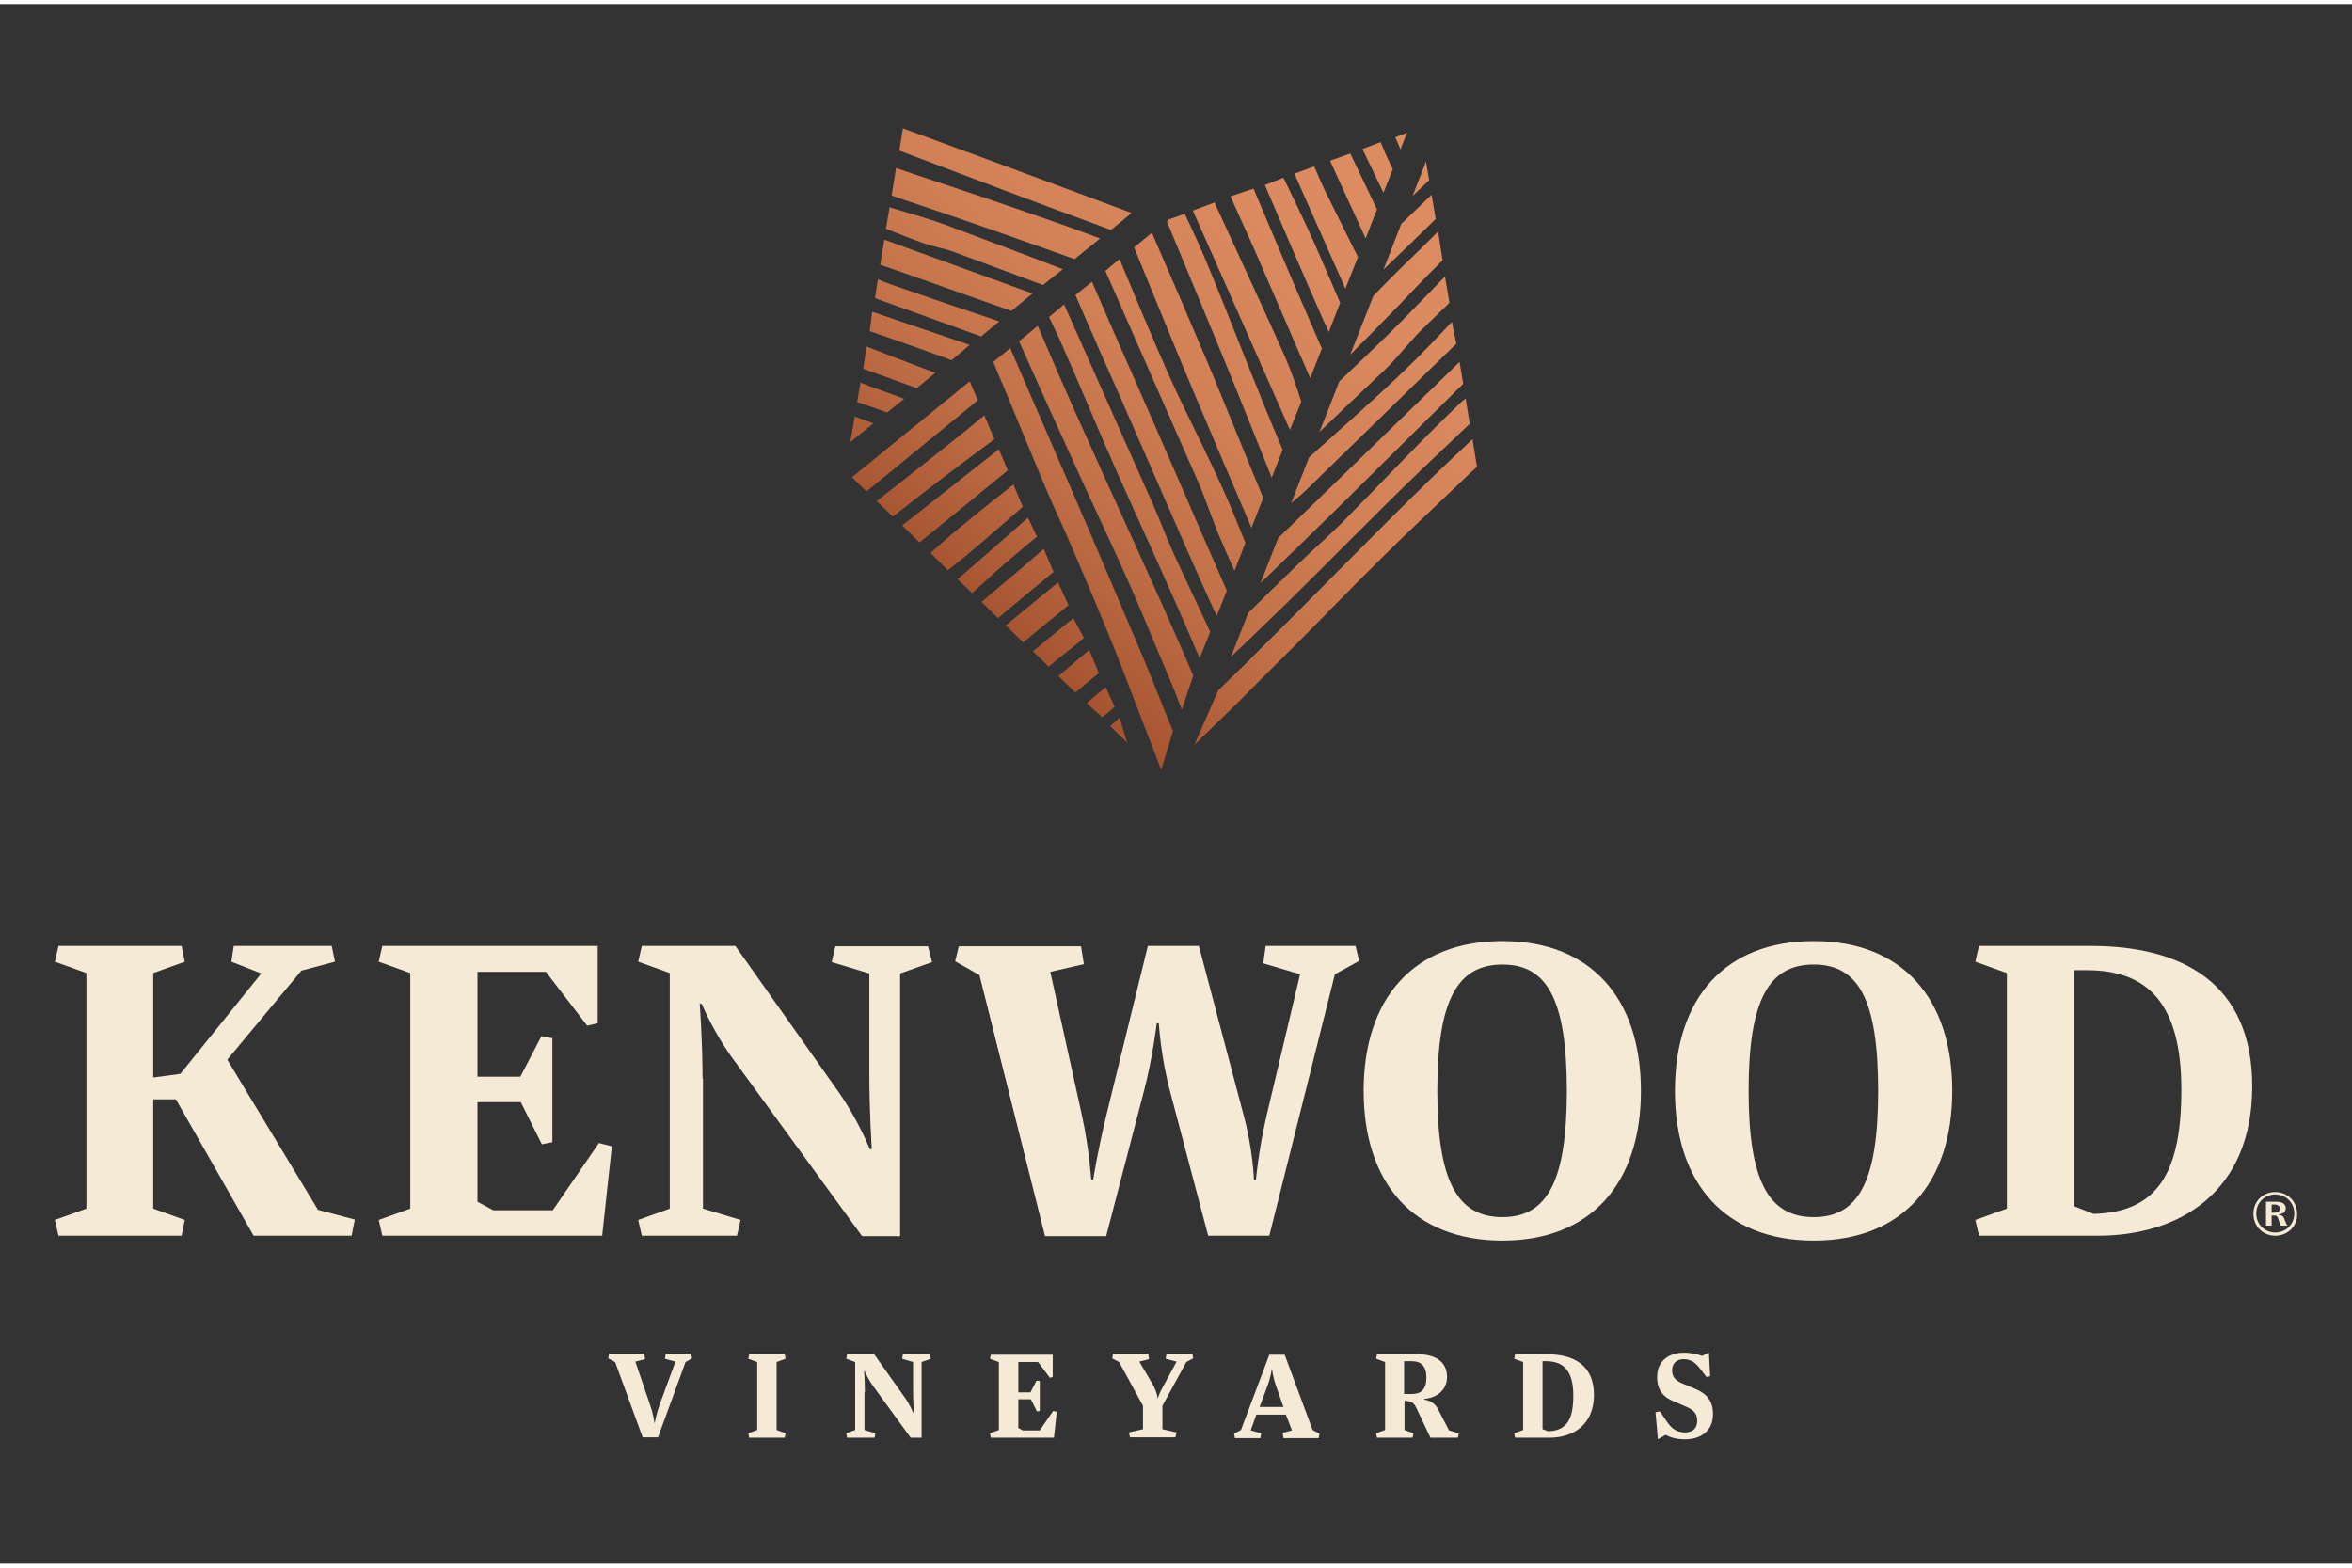
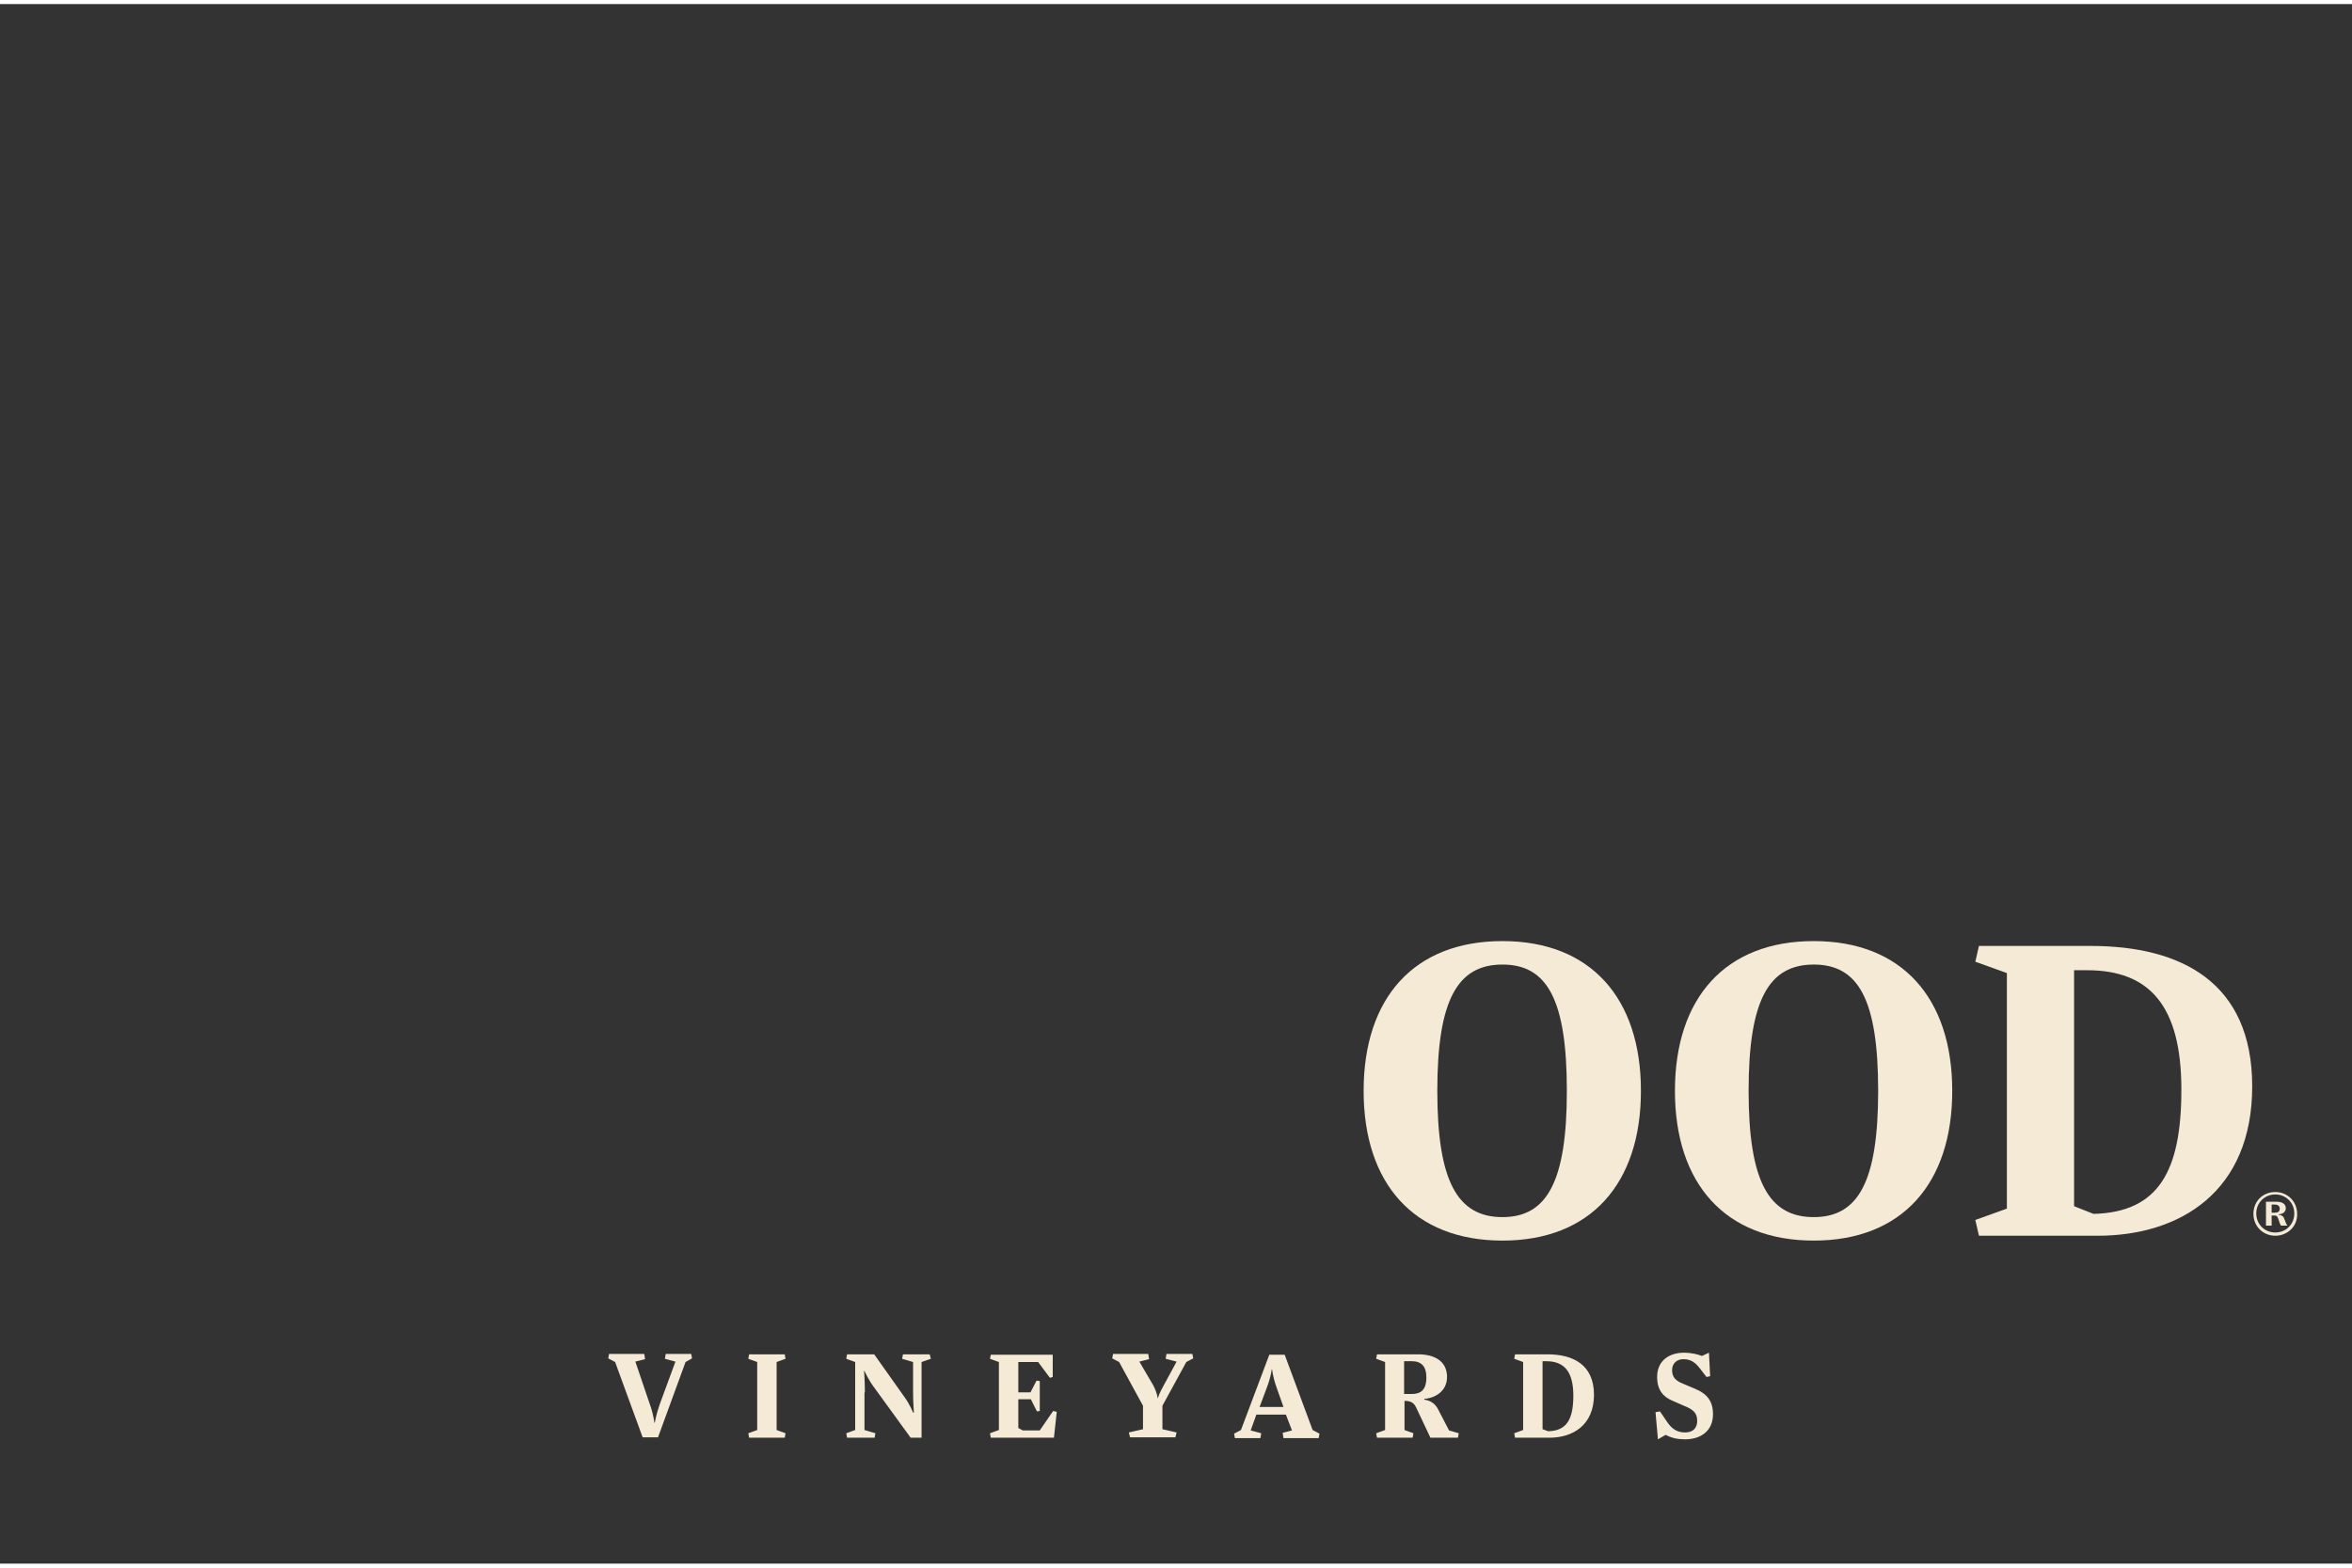
<svg xmlns="http://www.w3.org/2000/svg" class="agegate_logo" width="210" height="140" viewBox="0 0 386 256" fill="none">
  <rect x="0" y="0" width="386" height="256" fill="#333333" stroke="none" />
  <path d="M108.258 229.882C107.66 231.609 107.461 232.872 107.461 232.872H107.394C107.394 232.872 107.261 231.543 106.663 229.882L104.272 222.84L105.866 222.441L105.733 221.577H99.953L99.82 222.308L100.95 222.906L105.467 235.264H107.992L112.51 222.906L113.573 222.308L113.44 221.577H109.254L109.122 222.375L110.849 222.84L108.258 229.882ZM122.941 221.644L122.808 222.375L124.269 222.906V234.068L122.808 234.599L122.941 235.33H128.787L128.92 234.599L127.458 234.068V222.906L128.92 222.375L128.787 221.644H122.941ZM141.942 227.889C141.942 226.162 141.809 224.368 141.809 224.368H141.875C141.875 224.368 142.473 225.763 143.47 227.092L149.449 235.33H151.243V222.906L152.771 222.375L152.572 221.644H148.187L148.054 222.375L149.848 222.906V227.69C149.848 229.417 149.981 231.211 149.981 231.211H149.848C149.848 231.211 149.316 229.816 148.32 228.487L143.47 221.644H139.018L138.886 222.375L140.347 222.906V234.068L138.886 234.599L139.018 235.33H143.536L143.669 234.599L141.875 234.068V227.889H141.942ZM169.181 229.018L170.178 231.012L170.643 230.945V226.029L170.111 225.962L169.115 227.889H167.122V222.906H170.377L172.304 225.497L172.769 225.364V221.71H162.604L162.471 222.375L163.933 222.906V234.068L162.471 234.599L162.604 235.33H172.968L173.433 231.078L172.835 230.945L170.643 234.134H167.852L167.122 233.735V229.018H169.181ZM186.986 222.84L188.581 222.441L188.448 221.577H182.668L182.535 222.308L183.665 222.906L187.584 230.081V233.935L185.259 234.466L185.458 235.264H192.899L193.099 234.466L190.773 233.935V230.081L194.693 222.906L195.823 222.308L195.69 221.577H191.438L191.305 222.375L193.099 222.84L190.973 226.76C190.175 228.155 190.043 228.819 190.043 228.819H189.976C189.976 228.819 189.976 228.088 189.245 226.693L186.986 222.84ZM212.033 234.134L210.505 234.533L210.638 235.396H216.418L216.551 234.666L215.422 234.068L210.838 221.71H208.313L203.662 234.068L202.533 234.666L202.666 235.396H206.851L206.984 234.599L205.257 234.134L206.187 231.543H211.037L212.033 234.134ZM207.914 227.092C208.579 225.364 208.712 224.102 208.712 224.102H208.778C208.778 224.102 208.844 225.231 209.509 227.092L210.638 230.281H206.718L207.914 227.092ZM237.811 234.134L236.017 230.679C235.552 229.749 234.755 229.218 233.758 229.085V228.952C235.552 228.819 237.479 227.69 237.479 225.364C237.479 222.574 235.154 221.644 232.762 221.644H225.985L225.852 222.375L227.314 222.906V234.068L225.852 234.599L225.985 235.33H231.832L231.965 234.599L230.503 234.068V229.284C231.632 229.284 232.098 229.683 232.43 230.414L234.755 235.33H239.273L239.406 234.599L237.811 234.134ZM230.437 222.773H231.699C233.227 222.773 234.091 223.57 234.091 225.431C234.091 227.49 233.161 228.155 231.699 228.155H230.437V222.773ZM248.641 221.644L248.508 222.375L249.969 222.906V234.068L248.508 234.599L248.641 235.33H254.288C258.208 235.33 261.596 233.204 261.596 228.288C261.596 223.371 258.208 221.644 253.956 221.644H248.641V221.644ZM253.158 233.935V222.773H253.756C256.679 222.773 258.208 224.434 258.208 228.42C258.208 232.274 257.145 234.201 254.088 234.267L253.158 233.935ZM276.544 234.466C275.216 234.466 274.352 233.868 273.555 232.672L272.425 231.012L271.694 231.144L272.093 235.596L273.355 234.865C274.02 235.197 274.883 235.596 276.544 235.596C279.069 235.596 281.129 234.267 281.129 231.477C281.129 229.351 280.198 228.088 278.006 227.225L276.279 226.494C274.883 225.962 274.418 225.298 274.418 224.235C274.418 223.172 275.149 222.441 276.279 222.441C277.474 222.441 278.205 222.973 278.936 223.903L280.066 225.364L280.663 225.231L280.464 221.378L279.335 221.91C278.604 221.644 277.607 221.378 276.345 221.378C274.086 221.378 271.96 222.574 271.96 225.364C271.96 227.49 272.957 228.686 274.684 229.351L276.345 230.081C277.873 230.679 278.537 231.277 278.537 232.54C278.537 233.802 277.807 234.466 276.544 234.466Z" fill="#F4EAD6" />
-   <path d="M241.2 68.904C238.476 71.495 235.752 74.086 233.028 76.677C225.653 83.786 218.478 91.16 211.17 98.336C208.114 101.325 205.057 104.249 202.001 107.172L204.858 99.93C207.582 97.273 210.306 94.549 213.096 91.891C215.355 89.632 217.813 87.573 220.072 85.314C226.45 78.869 232.629 72.226 239.206 65.914C239.605 65.515 240.07 65.117 240.535 64.718L241.2 68.904ZM200.407 88.038C199.012 84.915 198.015 81.593 196.62 78.404C191.571 66.844 186.455 55.35 181.406 43.79L183.731 41.864C186.388 48.242 189.046 54.62 191.836 60.931C195.025 68.04 198.746 74.95 201.802 82.125C202.666 84.184 203.529 86.31 204.393 88.436L202.599 93.021C201.868 91.426 201.138 89.765 200.407 88.038ZM201.337 96.276L199.676 100.462C198.281 97.406 196.886 94.283 195.49 91.16C191.571 82.258 187.717 73.289 183.797 64.386C181.339 58.872 178.881 53.291 176.489 47.776L179.213 45.584C181.406 50.633 183.598 55.749 185.857 60.798C189.777 69.767 193.697 78.67 197.55 87.639C198.812 90.496 200.075 93.419 201.337 96.276ZM239.539 58.739L240.137 62.326C233.36 69.037 226.583 75.747 219.807 82.457C215.488 86.709 211.17 90.895 206.851 95.08L209.775 87.639C211.768 85.712 213.761 83.786 215.754 81.859C223.594 74.219 231.5 66.578 239.406 58.872C239.472 58.872 239.472 58.805 239.539 58.739ZM239.007 55.749C231.035 63.522 223.062 71.296 215.09 79.069C214.093 80.065 213.03 80.995 211.901 81.925L214.824 74.418C220.072 69.701 225.387 65.05 230.437 60.2C233.161 57.609 235.752 54.885 238.276 52.161L239.007 55.749ZM237.878 49.039C236.35 50.501 234.822 52.029 233.293 53.49C231.234 55.55 229.44 57.941 227.314 60.001C223.726 63.389 220.139 66.778 216.551 70.233L219.807 61.928C222.531 59.337 225.254 56.746 227.912 54.155C231.035 51.098 234.091 47.843 237.147 44.72L237.878 49.039ZM236.748 42.063C235.353 43.458 233.958 44.853 232.629 46.248C229.041 50.035 225.321 53.822 221.6 57.543L225.387 47.909C226.185 47.046 227.048 46.248 227.846 45.385C230.569 42.661 233.293 40.07 236.017 37.346L236.748 42.063ZM235.619 35.286C232.762 38.077 229.905 40.867 227.048 43.591L229.972 36.084C231.633 34.489 233.293 32.895 234.954 31.3L235.619 35.286ZM234.024 25.852L234.556 28.908C233.626 29.772 232.762 30.636 231.832 31.499L234.024 25.852ZM230.902 21.135L229.839 23.859C229.573 23.195 229.307 22.53 228.975 21.866L230.902 21.135ZM226.583 22.663C227.048 23.726 227.447 24.789 227.978 25.852C228.178 26.251 228.377 26.649 228.576 27.114L227.048 30.968C225.919 28.576 224.723 26.184 223.594 23.793L226.583 22.663ZM221.6 24.523C223.062 27.579 224.524 30.636 225.985 33.692L224.125 38.475C222.198 34.223 220.205 29.971 218.279 25.719L221.6 24.523ZM215.687 26.649C216.418 28.377 217.149 30.104 218.013 31.765C219.607 35.02 221.268 38.276 222.863 41.531L220.803 46.714C218.013 40.402 215.222 34.157 212.432 27.845L215.687 26.649ZM210.638 28.51C212.432 32.23 214.292 36.017 215.953 39.804C217.282 42.86 218.611 45.916 219.939 49.039L218.079 53.822C217.813 53.158 217.481 52.56 217.216 51.962C213.96 44.587 210.771 37.147 207.582 29.706L210.638 28.51ZM205.722 30.303C208.977 38.01 212.233 45.717 215.555 53.357C216.02 54.42 216.485 55.483 216.95 56.546L215.023 61.396C212.233 55.018 209.509 48.64 206.718 42.262C205.19 38.675 203.529 35.153 201.935 31.566L205.722 30.303ZM199.344 32.562C199.477 32.895 199.543 33.227 199.742 33.492C203.463 41.664 207.316 49.836 210.97 58.074C211.967 60.4 212.764 62.791 213.561 65.25L211.701 69.9C206.386 57.875 201.071 45.85 195.756 33.891L199.344 32.562ZM191.836 35.353L194.427 34.423C195.889 37.479 197.284 40.535 198.547 43.657C202.599 53.49 206.32 63.389 210.505 73.156L208.712 77.74C206.785 73.023 204.925 68.239 202.998 63.522C199.211 54.221 195.358 44.986 191.504 35.685L191.836 35.353ZM189.046 37.545C192.235 44.853 195.358 52.161 198.48 59.536C201.47 66.711 204.327 73.886 207.316 81.062L205.39 85.978C202.201 78.537 199.012 71.096 195.889 63.655C192.567 55.749 189.378 47.843 186.123 39.937L189.046 37.545ZM148.187 20.404C158.75 24.258 169.314 28.177 179.811 32.097C181.804 32.828 183.731 33.559 185.724 34.29L182.336 37.08C170.709 32.828 159.149 28.443 147.589 24.058L148.187 20.404ZM147.057 26.915C148.12 27.247 149.117 27.646 150.18 27.978C158.618 30.768 167.055 33.625 175.493 36.615C177.154 37.213 178.881 37.877 180.542 38.475L176.356 41.864C167.254 38.608 158.219 35.419 149.051 32.363C148.12 32.097 147.257 31.699 146.327 31.433L147.057 26.915ZM145.994 33.36C149.316 34.356 152.638 35.286 155.827 36.482C162.006 38.807 168.251 41.133 174.43 43.525L171.174 46.116C166.258 44.322 161.408 42.462 156.492 40.668C154.831 40.07 153.037 39.804 151.442 39.206C149.383 38.475 147.39 37.678 145.396 36.881L145.994 33.36ZM145.131 38.675C153.236 41.598 161.341 44.587 169.447 47.511L165.992 50.368C159.548 48.109 153.037 45.783 146.592 43.525C145.862 43.259 145.197 43.059 144.466 42.794L145.131 38.675ZM144.068 45.185C144.732 45.451 145.396 45.717 146.127 45.983C152.04 48.042 158.02 50.102 163.999 52.095L161.009 54.553C156.159 52.826 151.309 51.032 146.459 49.305C145.529 48.972 144.533 48.64 143.603 48.242L144.068 45.185ZM143.138 50.501C148.453 52.294 153.768 54.155 159.149 55.948L158.75 56.281C158.684 56.281 158.618 56.347 158.618 56.413L156.159 58.473C155.163 58.074 154.1 57.676 153.103 57.344C149.648 56.081 146.194 54.885 142.739 53.69L143.138 50.501ZM142.207 56.214C145.994 57.676 149.715 59.137 153.502 60.533L150.446 63.057C149.117 62.592 147.788 62.061 146.459 61.596C144.865 60.998 143.27 60.466 141.676 59.868L142.207 56.214ZM141.211 62.127C141.742 62.326 142.207 62.526 142.739 62.725C144.599 63.389 146.526 64.12 148.386 64.785L145.596 67.043C144.001 66.445 142.34 65.914 140.679 65.316L141.211 62.127ZM140.281 67.708C141.277 68.106 142.34 68.439 143.337 68.837L139.55 71.893L140.281 67.708ZM139.816 77.674L159.149 61.928L160.478 65.05C154.366 70.033 148.32 75.016 142.207 79.999L139.816 77.674ZM143.868 81.593C148.12 78.271 152.306 74.95 156.492 71.628C158.152 70.299 159.88 68.904 161.541 67.508L163.202 71.428C158.618 74.817 154.033 78.271 149.516 81.793C148.519 82.59 147.522 83.387 146.526 84.118L143.868 81.593ZM148.054 85.58C153.369 81.46 158.618 77.208 163.933 73.089L165.394 76.544C160.611 80.464 155.761 84.45 150.911 88.37L148.054 85.58ZM152.705 90.097C154.233 88.769 155.761 87.373 157.289 86.111C160.278 83.653 163.268 81.261 166.324 78.869L167.852 82.523C165.394 84.649 162.936 86.842 160.478 88.901C158.883 90.297 157.222 91.625 155.561 92.954L152.705 90.097ZM157.156 94.416C161.009 91.094 164.863 87.706 168.716 84.317L170.178 87.44C169.181 88.237 168.052 89.167 167.055 90.031C164.464 92.157 162.072 94.416 159.548 96.675L157.156 94.416ZM161.076 98.136C163.069 96.475 164.996 94.814 166.989 93.153C168.317 92.024 169.978 90.562 171.307 89.433L172.902 93.22C169.978 95.612 166.723 98.336 163.8 100.794L161.076 98.136ZM165.062 101.99C165.726 101.458 166.324 100.927 166.989 100.395C169.115 98.668 171.506 96.675 173.632 94.947L175.36 98.668C173.035 100.594 170.244 102.853 167.919 104.78L165.062 101.99ZM169.513 106.242C171.639 104.514 174.031 102.521 176.157 100.794L177.884 104.049C176.157 105.511 173.832 107.305 172.104 108.766L169.513 106.242ZM173.699 110.294C173.765 110.228 173.898 110.161 173.965 110.095C175.36 108.899 176.954 107.504 178.748 106.042L180.343 109.829C178.881 110.959 177.619 112.088 176.489 113.018L173.699 110.294ZM180.874 117.071L178.35 114.746C179.147 114.015 180.608 112.819 181.472 112.155L182.934 115.344C182.469 115.809 181.406 116.672 180.874 117.071ZM182.203 118.533L183.731 117.137L184.993 121.257L182.203 118.533ZM190.574 125.708L183.797 108.102C182.402 104.514 180.941 101.06 179.479 97.538C177.619 93.153 175.758 88.702 173.832 84.45C173.101 82.856 172.37 81.261 171.706 79.667C170.377 76.478 169.048 73.289 167.719 70.1C166.191 66.313 164.597 62.526 163.002 58.739L165.793 56.48C169.181 64.253 172.503 72.026 175.891 79.799C179.878 88.968 183.731 98.203 187.651 107.371C189.245 111.158 190.906 115.543 192.501 119.33L190.574 125.708ZM193.962 115.809C193.431 114.613 192.899 112.952 192.368 111.756C189.843 105.909 187.451 99.864 184.86 94.084C182.07 87.838 179.147 81.726 176.356 75.547C173.3 68.837 170.244 62.127 167.254 55.35L170.311 52.826C172.835 58.739 175.36 64.585 178.017 70.432C183.532 82.789 189.312 95.147 194.693 107.57C195.092 108.434 195.424 109.364 195.823 110.228L193.962 115.809ZM183.665 77.607C180.276 70.033 177.154 62.326 173.765 54.752C173.234 53.623 172.702 52.494 172.171 51.364L174.629 49.305C179.413 60.134 184.262 70.897 189.046 81.726C190.375 84.649 191.438 87.639 192.766 90.562C194.693 94.748 196.686 98.867 198.613 103.053L196.886 107.371C196.62 106.84 196.421 106.242 196.155 105.71C192.169 96.276 187.85 86.975 183.665 77.607ZM240.004 78.205C235.419 82.59 230.702 86.975 226.185 91.493C221.335 96.276 216.618 101.192 211.834 105.976C208.977 108.833 206.054 111.69 203.197 114.613L196.022 121.589L199.942 112.62C202.134 110.494 204.393 108.368 206.519 106.175C216.153 96.675 225.52 86.908 235.287 77.474C237.413 75.415 239.539 73.421 241.665 71.428L242.395 75.946C241.598 76.677 240.801 77.408 240.004 78.205Z" fill="url(#paint0_linear)" />
  <path d="M373.41 202.178C371.417 202.178 369.823 200.65 369.823 198.59C369.823 196.464 371.417 195.002 373.41 195.002C375.404 195.002 376.998 196.53 376.998 198.59C377.064 200.65 375.404 202.178 373.41 202.178ZM373.41 195.401C371.683 195.401 370.288 196.73 370.288 198.524C370.288 200.317 371.683 201.646 373.41 201.646C375.138 201.646 376.533 200.317 376.533 198.524C376.533 196.73 375.138 195.401 373.41 195.401ZM372.812 200.517H371.882V196.597H373.676C374.473 196.597 375.138 196.929 375.138 197.66C375.138 198.324 374.54 198.656 373.942 198.656V198.723C374.407 198.789 374.739 198.922 374.872 199.387L375.071 199.852C375.138 200.118 375.204 200.251 375.404 200.517H374.341C374.208 200.317 374.141 200.118 374.075 199.919L373.875 199.321C373.743 198.989 373.61 198.856 373.278 198.856H372.812V200.517V200.517ZM372.812 198.391H373.344C373.875 198.391 374.141 198.191 374.141 197.726C374.141 197.328 373.875 197.062 373.344 197.062H372.812V198.391Z" fill="#F4EAD6" />
-   <path d="M25.144 176.201V159.06L30.326 157.199L29.795 154.608H9.598L9 157.199L14.182 159.06V197.726L9 199.587L9.598 202.178H29.795L30.326 199.587L25.144 197.726V179.788H28.865L41.621 202.178H57.699L58.23 199.52L52.184 197.926L37.302 173.277L49.461 158.661L54.975 157.199L54.443 154.608H38.365L37.967 157.199L42.883 159.126L29.596 175.603L25.144 176.201Z" fill="#F4EAD6" />
-   <path d="M85.47 180.253L88.924 187.163L90.652 186.831V169.756L88.858 169.424L85.403 176.068H78.361V158.86H89.589L96.365 167.696L98.093 167.298V154.608H62.748L62.15 157.199L67.332 159.06V197.726L62.15 199.587L62.748 202.178H98.824L100.418 187.495L98.292 186.963L90.718 197.992H80.952L78.361 196.597V180.253H85.47Z" fill="#F4EAD6" />
-   <path d="M115.3 176.4C115.3 170.354 114.835 164.109 114.835 164.109H115.167C115.167 164.109 117.16 169.025 120.682 173.676L141.477 202.244H147.722V159.126L152.97 157.266L152.306 154.675H137.092L136.494 157.266L142.673 159.126V175.802C142.673 181.715 143.071 187.96 143.071 187.96H142.739C142.739 187.96 140.812 183.044 137.49 178.393L120.682 154.608H105.335L104.737 157.199L109.919 159.06V197.726L104.737 199.587L105.335 202.178H120.947L121.545 199.587L115.367 197.726V176.4H115.3Z" fill="#F4EAD6" />
-   <path d="M198.281 202.178H208.313L219.076 159.259L223.062 157.066L222.464 154.608H207.715L207.316 157.465L213.362 159.259L207.914 182.246C206.519 188.226 206.12 193.009 206.12 193.009H205.788C205.788 193.009 205.655 188.093 204.061 182.246L196.753 154.608H188.382L181.605 182.246C180.143 188.226 179.413 192.943 179.413 192.943H179.08C179.08 192.943 178.748 187.827 177.552 182.379L172.37 158.86L177.884 157.598L177.419 154.675H157.355L156.757 157.133L160.744 159.392L171.506 202.244H181.539L187.717 178.526C189.179 172.945 189.843 167.298 189.843 167.298H190.175C190.175 167.298 190.508 172.879 192.036 178.526L198.281 202.178Z" fill="#F4EAD6" />
  <path d="M246.581 202.975C261.064 202.975 269.303 193.607 269.303 178.393C269.303 163.179 261.064 153.811 246.581 153.811C232.031 153.811 223.793 163.179 223.793 178.393C223.793 193.607 232.031 202.975 246.581 202.975ZM246.581 199.121C239.206 199.121 235.885 193.275 235.885 178.393C235.885 163.444 239.206 157.664 246.581 157.664C253.889 157.664 257.145 163.378 257.145 178.393C257.145 193.275 253.889 199.121 246.581 199.121Z" fill="#F4EAD6" />
  <path d="M297.671 202.975C312.155 202.975 320.393 193.607 320.393 178.393C320.393 163.179 312.155 153.811 297.671 153.811C283.122 153.811 274.883 163.179 274.883 178.393C274.883 193.607 283.122 202.975 297.671 202.975ZM297.671 199.121C290.297 199.121 286.975 193.275 286.975 178.393C286.975 163.444 290.297 157.664 297.671 157.664C304.98 157.664 308.235 163.378 308.235 178.393C308.235 193.275 304.98 199.121 297.671 199.121Z" fill="#F4EAD6" />
  <path d="M324.778 154.608L324.18 157.199L329.362 159.06V197.726L324.18 199.587L324.778 202.178H344.244C357.864 202.178 369.623 194.869 369.623 177.662C369.623 160.588 357.997 154.608 343.115 154.608H324.778ZM340.391 197.328V158.595H342.517C352.682 158.595 357.997 164.308 357.997 178.194C357.997 191.548 354.276 198.324 343.58 198.59L340.391 197.328Z" fill="#F4EAD6" />
  <defs>
    <linearGradient id="paint0_linear" x1="243.68" y1="-7.306" x2="147.54" y2="102.876" gradientUnits="userSpaceOnUse">
      <stop offset="0" stop-color="#DE8E62" />
      <stop offset="0.368" stop-color="#DB8B5F" />
      <stop offset="0.575" stop-color="#D28056" />
      <stop offset="0.743" stop-color="#C17047" />
      <stop offset="0.888" stop-color="#AC5A35" />
      <stop offset="1" stop-color="#964525" />
    </linearGradient>
  </defs>
</svg>